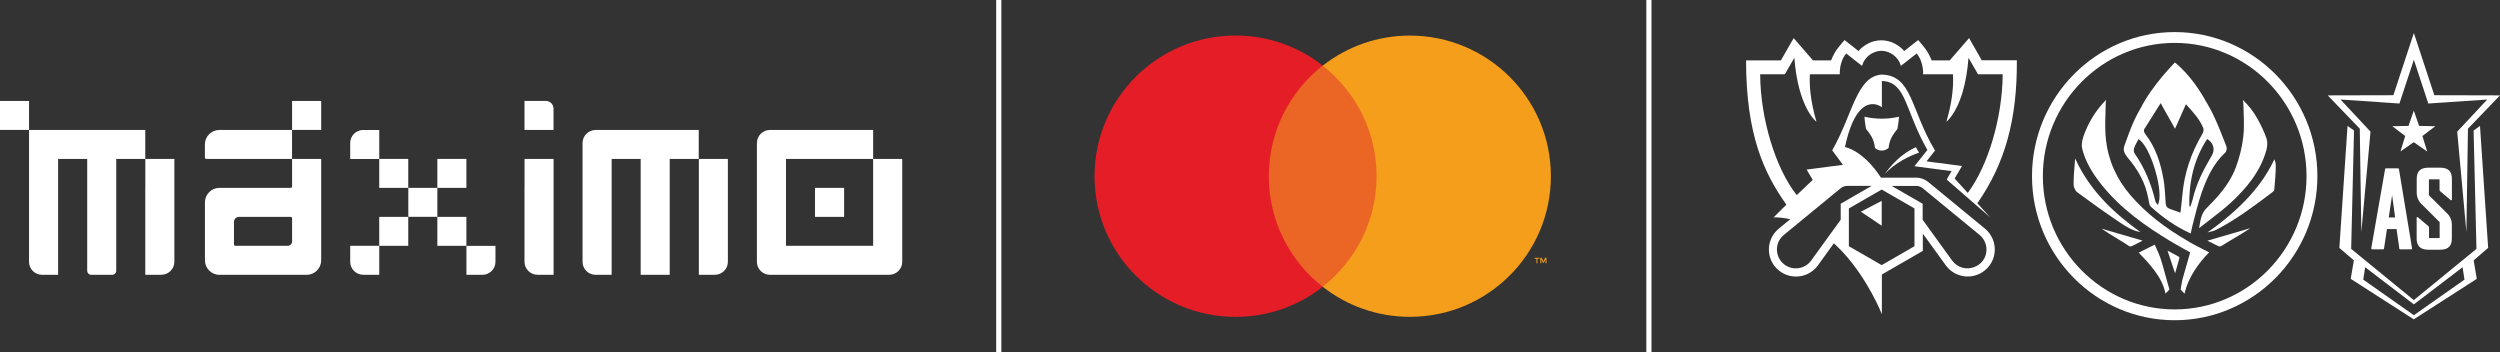
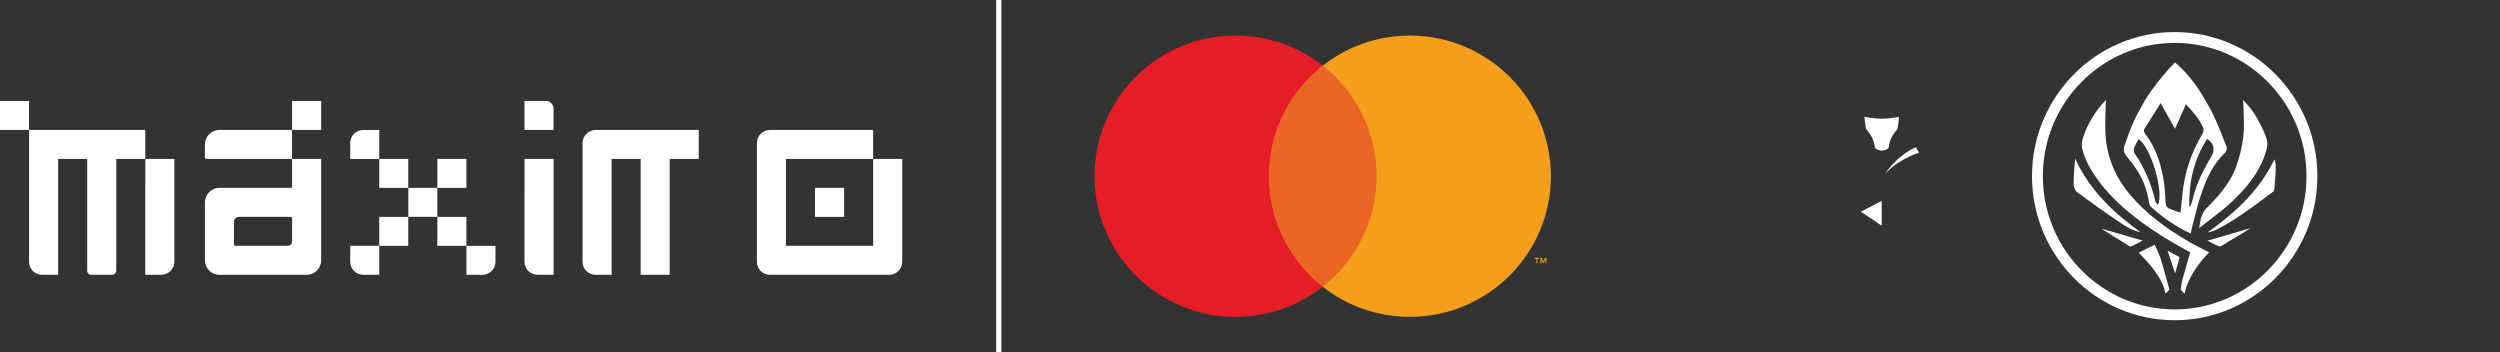
<svg xmlns="http://www.w3.org/2000/svg" width="369" height="52" viewBox="0 0 369 52" fill="none">
  <rect x="0" y="0" width="369" height="52" fill="#333333" stroke="none" />
  <g clip-path="url(#clip0_23602_262194)">
-     <path d="M242.998 0V52H243.758V0" fill="white" />
    <path d="M147.039 0V52H147.799V0" fill="white" />
    <path d="M204.336 9.682H186.123V42.326H204.336V9.682Z" fill="#EB6624" />
    <path d="M187.278 26C187.278 19.381 190.391 13.477 195.229 9.682C191.687 6.899 187.221 5.244 182.366 5.244C170.865 5.244 161.553 14.54 161.553 26.008C161.553 37.477 170.874 46.772 182.366 46.772C187.221 46.772 191.687 45.117 195.229 42.334C190.391 38.531 187.278 32.636 187.278 26.016V26Z" fill="#E41D27" />
    <path d="M226.923 38.86V38.193H227.195V38.053H226.51V38.193H226.782V38.86H226.931H226.923ZM228.26 38.86V38.053H228.045L227.806 38.605L227.567 38.053H227.352V38.86H227.5V38.251L227.732 38.778H227.889L228.12 38.251V38.86H228.268H228.26Z" fill="#F59E1C" />
    <path d="M228.912 26C228.912 37.469 219.591 46.764 208.099 46.764C203.245 46.764 198.778 45.109 195.236 42.326C200.074 38.523 203.187 32.628 203.187 26.008C203.187 19.389 200.074 13.486 195.236 9.69C198.778 6.908 203.245 5.253 208.099 5.253C219.6 5.253 228.912 14.548 228.912 26.017V26Z" fill="#F59E1C" />
    <path d="M4.285 14.902H0V19.175H4.285V14.902Z" fill="white" />
    <path d="M17.156 19.183H4.285V38.646C4.285 39.708 5.152 40.564 6.217 40.564H8.578V23.456H12.871V39.955C12.871 40.292 13.144 40.564 13.482 40.564H16.545C16.884 40.564 17.156 40.292 17.156 39.955V23.456H21.441V19.183H17.156Z" fill="white" />
    <path d="M21.441 27.729V40.556H23.803C24.868 40.556 25.735 39.7 25.735 38.638V23.456H21.45V27.729H21.441Z" fill="white" />
    <path d="M53.615 19.183C52.55 19.183 51.691 20.047 51.691 21.109V23.464H55.976V19.191H53.615V19.183Z" fill="white" />
    <path d="M51.691 38.638C51.691 39.7 52.558 40.556 53.615 40.556H55.976V36.283H51.691V38.638Z" fill="white" />
    <path d="M60.259 23.456H55.975V27.729H60.259V23.456Z" fill="white" />
    <path d="M60.259 32.01H55.975V36.283H60.259V32.01Z" fill="white" />
    <path d="M64.552 27.729H60.268V32.002H64.552V27.729Z" fill="white" />
    <path d="M68.838 23.456H64.553V27.729H68.838V23.456Z" fill="white" />
    <path d="M68.838 32.01H64.553V36.283H68.838V32.01Z" fill="white" />
    <path d="M68.838 40.564H71.199C72.264 40.564 73.131 39.7 73.131 38.646V36.291H68.846V40.564H68.838Z" fill="white" />
    <path d="M80.561 14.902H77.416V19.175H81.701V16.038C81.701 15.404 81.189 14.894 80.553 14.894" fill="white" />
    <path d="M77.416 27.729V38.638C77.416 39.7 78.283 40.556 79.348 40.556H81.709V23.456H77.424V27.729H77.416Z" fill="white" />
    <path d="M98.857 19.183H87.918C86.853 19.183 85.986 20.047 85.986 21.109V38.646C85.986 39.708 86.845 40.564 87.918 40.564H90.279V23.456H94.564V40.564H98.849V23.456H103.134V19.183H98.849H98.857Z" fill="white" />
-     <path d="M103.15 27.729V40.556H105.512C106.577 40.556 107.435 39.7 107.435 38.638V23.456H103.15V27.729Z" fill="white" />
    <path d="M128.875 23.456V36.283H116.012V23.456H128.875V19.183H113.651C112.586 19.183 111.719 20.047 111.719 21.109V38.646C111.719 39.708 112.586 40.564 113.651 40.564H131.236C132.301 40.564 133.168 39.708 133.168 38.646V23.456H128.883H128.875Z" fill="white" />
    <path d="M42.898 27.729H32.397C31.208 27.729 30.25 28.684 30.25 29.87V38.424C30.25 39.601 31.208 40.564 32.397 40.564H45.259C46.44 40.564 47.406 39.609 47.406 38.424V23.456H43.113V27.515C43.113 27.638 43.014 27.729 42.898 27.729ZM43.113 35.641C43.113 35.995 42.824 36.283 42.469 36.283H34.749C34.626 36.283 34.535 36.184 34.535 36.069V32.743C34.535 32.34 34.865 32.01 35.278 32.01H42.898C43.022 32.01 43.113 32.109 43.113 32.224V35.641Z" fill="white" />
    <path d="M38.82 19.183H32.389C31.2 19.183 30.242 20.138 30.242 21.323V23.242C30.242 23.365 30.341 23.456 30.457 23.456H43.105V19.183H38.82Z" fill="white" />
    <path d="M47.406 14.902H43.113V19.175H47.406V14.902Z" fill="white" />
    <path d="M124.59 27.729H120.297V32.01H124.59V27.729Z" fill="white" />
    <path d="M280.06 19.018C280.25 18.047 280.291 17.232 280.291 17.232C278.615 17.594 277.055 17.635 275.197 17.232C275.197 17.232 275.23 18.047 275.428 19.018C275.982 19.759 276.601 20.418 276.741 21.842C277.352 22.353 278.128 22.361 278.756 21.842C278.896 20.41 279.523 19.743 280.068 19.018H280.06Z" fill="white" />
    <path d="M283.245 22.525L283.064 22.204L282.791 21.727C279.918 22.978 278.168 25.736 278.168 25.736C279.514 24.147 281.867 22.978 283.245 22.534V22.525Z" fill="white" />
    <path d="M274.661 31.253L277.74 33.311C277.74 32.949 277.74 29.952 277.74 29.647C277.74 29.647 274.661 31.253 274.652 31.253H274.661Z" fill="white" />
-     <path d="M292.518 8.916L290.635 5.623L287.779 8.916H285.112C284.509 7.434 283.997 6.949 283.122 5.911L281.067 7.533C281.067 7.533 279.82 5.952 277.69 5.952C275.56 5.952 274.313 7.533 274.313 7.533L272.257 5.911C271.374 6.965 270.862 7.443 270.268 8.916H267.601L264.745 5.623L262.862 8.916H257.719C257.719 19.932 260.385 25.572 263.671 30.207L261.789 32.076C262.639 32.076 263.457 32.183 264.241 32.356L262.54 33.755C260.724 35.254 260.592 37.987 262.26 39.65C264.002 41.388 266.891 41.157 268.328 39.164L270.681 35.904C271.036 36.225 271.969 37.18 271.969 37.18C275.775 41.289 277.764 46.377 277.764 46.377V40.515L283.808 37.032V34.48L287.193 39.156C288.629 41.141 291.502 41.388 293.261 39.642C294.928 37.987 294.796 35.246 292.98 33.747L284.6 26.856C284.105 26.453 283.477 26.222 282.842 26.222H277.632C274.957 22.122 272.315 21.71 272.315 21.71C274.181 12.983 277.715 15.791 277.764 15.824V11.954C281.43 12.069 281.141 16.351 284.485 22.13C283.725 23.085 283.593 23.267 282.569 24.534C283.808 24.699 286.821 25.094 288.059 25.259L287.523 26.156L287.341 26.51C288.406 27.441 291.387 30.026 293.723 32.059L291.857 30.001C295.919 24.172 297.752 17.676 297.686 8.9H292.542L292.518 8.916ZM282.809 27.432C282.899 27.432 282.982 27.449 283.073 27.457C283.337 27.506 283.585 27.622 283.799 27.786L287.589 30.898L292.187 34.678C292.823 35.204 293.17 35.954 293.203 36.695C293.335 39.403 289.834 40.704 288.142 38.465L283.783 32.438V30.075L279.209 27.441H282.809V27.432ZM277.739 27.976C277.789 28 278.317 28.305 282.577 30.767V36.341L277.739 39.132L272.893 36.341V30.767L277.739 27.976ZM272.67 27.432H276.262L271.688 30.067V32.43C269.203 35.871 270.169 34.529 267.329 38.456C266.321 39.848 264.307 40.004 263.093 38.794C261.929 37.633 262.02 35.723 263.292 34.678C266.635 31.928 265.653 32.743 271.68 27.786C271.96 27.556 272.307 27.432 272.67 27.432ZM290.429 28.462L290.412 28.445L288.505 26.346C289.281 25.028 289.083 25.382 289.595 24.502L284.352 23.818C285.591 22.262 285.327 22.591 285.607 22.229C281.958 16.112 282.28 11.123 277.731 11.008C274.008 11.287 273.496 16.837 270.433 22.188L272.018 24.329L266.66 25.028L267.56 26.552L265.199 28.799C262.053 24.814 259.841 17.528 259.799 10.966H263.44L264.844 8.529C265.422 15.997 268.113 17.973 268.113 17.973C267.18 14.811 267.048 12.481 267.139 10.966H271.556C271.556 10.966 271.424 9.163 272.505 7.895L274.8 9.698H274.858C275.164 8.414 276.46 7.5 277.698 7.5C278.937 7.5 280.241 8.414 280.546 9.698H280.604L282.899 7.895C283.973 9.171 283.849 10.966 283.849 10.966H288.258C288.398 13.272 287.936 15.774 287.283 17.973C287.283 17.973 288.753 16.902 289.752 13.337C290.107 12.078 290.404 10.489 290.553 8.529L291.956 10.966H295.597C295.556 17.347 293.459 24.411 290.462 28.453L290.429 28.462Z" fill="white" />
-     <path d="M348.534 34.249L349.888 19.43L345.455 14.688L354.156 15.28L356.286 8.817V8.809V8.817L358.416 15.28L367.118 14.688L362.685 19.43L364.039 34.249L364.27 18.994L369.001 14.078L359.308 14.054L356.286 4.874L353.265 14.054L343.572 14.078L348.303 18.994L348.534 34.249ZM360.216 28.264L361.76 29.573C361.843 29.573 361.9 29.54 361.9 29.458V26.403C361.9 25.366 361.438 24.748 360.175 24.748H358.433C357.17 24.748 356.707 25.366 356.707 26.42V28.453C356.707 28.453 356.707 28.478 356.707 28.519C356.707 28.741 356.774 29.441 357.318 30.017L357.756 30.454L360.092 32.784V35.056C360.092 35.122 360.076 35.139 360.01 35.139H358.606C358.54 35.139 358.524 35.122 358.524 35.056V33.591C358.524 33.459 358.433 33.393 358.383 33.344L356.84 32.035C356.757 32.035 356.699 32.068 356.699 32.15V35.204C356.699 36.242 357.162 36.859 358.425 36.859H360.167C361.43 36.859 361.892 36.242 361.892 35.188V33.089C361.892 32.891 361.834 32.166 361.281 31.582L360.72 31.022L358.507 28.816V26.551C358.507 26.486 358.524 26.469 358.59 26.469H359.993C360.059 26.469 360.076 26.486 360.076 26.551V28.017C360.076 28.149 360.167 28.215 360.216 28.264ZM358.243 22.344L357.55 20.072L359.448 18.631L357.062 18.582L356.278 16.334L355.494 18.582L353.108 18.631L355.007 20.072L354.313 22.344L356.27 20.986L358.227 22.344H358.243ZM366.062 18.582L365.104 19.265L365.525 36.736L356.278 44.294L347.032 36.736L347.453 19.265L346.495 18.582L345.29 36.587L347.428 38.432L346.965 41.157L356.27 47.134L365.574 41.157L365.112 38.432L367.25 36.587L366.045 18.582H366.062ZM356.286 46.525L348.815 41.272L349.096 39.444L356.286 44.928L363.477 39.444L363.758 41.272L356.286 46.525ZM353.934 24.847H352.175C352.068 24.847 352.035 24.93 352.035 24.987L349.995 36.662C349.995 36.744 350.045 36.802 350.136 36.802H351.746C351.828 36.802 351.886 36.752 351.886 36.662L352.315 33.813H353.735L354.132 36.662C354.132 36.744 354.198 36.802 354.272 36.802H355.882C355.964 36.802 356.022 36.752 356.022 36.662L354.09 24.987C354.09 24.938 354.057 24.847 353.95 24.847M352.58 32.1L353.075 28.807L353.521 32.1H352.58Z" fill="white" />
    <path d="M310.193 33.755C311.473 34.645 313.009 35.476 314.313 36.357C314.313 36.357 314.354 36.373 314.412 36.373C314.503 36.373 314.602 36.349 314.668 36.324C315.287 36.036 315.667 35.814 316.253 35.517L310.193 33.755Z" fill="white" />
    <path d="M315.925 34.249C312.333 31.681 308.552 28.363 306.29 23.39C306.273 23.62 306.257 23.851 306.232 24.081C306.149 25.119 306.059 26.189 306.067 27.235C306.067 27.638 306.323 28.173 306.612 28.387C308.593 29.861 310.657 31.327 312.936 32.866C313.836 33.475 314.793 34.068 315.925 34.249Z" fill="white" />
    <path d="M319.573 40.465C319.366 39.691 319.143 38.901 318.896 38.135C318.714 37.608 318.491 37.098 318.243 36.563C318.177 36.415 318.111 36.267 318.037 36.11L315.676 37.287C317.211 38.876 319.201 40.976 319.622 43.339L320.208 42.738C320.208 42.738 319.928 41.742 319.845 41.445C319.754 41.116 319.663 40.786 319.573 40.465Z" fill="white" />
    <path d="M317.096 29.277C317.17 29.705 317.203 30.265 317.476 30.52C319.226 32.109 321.149 33.467 323.346 34.464C323.436 34.019 323.519 33.632 323.602 33.311C324.031 31.648 324.394 30.092 324.955 28.47C325.723 26.263 326.697 24.139 328.473 22.493C328.654 22.32 328.712 21.851 328.613 21.595C328.002 20.023 327.391 18.434 326.664 16.919C326.384 16.343 326.078 15.766 325.748 15.215C325.707 15.14 325.665 15.075 325.616 15.009C324.914 13.716 323.296 11.057 321.017 9.221C321.017 9.221 317.665 12.597 316.006 15.882C315.659 16.466 315.337 17.067 315.048 17.693C314.47 18.919 314.033 20.22 313.562 21.505C313.315 22.18 313.587 22.715 314.049 23.267C315.535 25.028 316.691 26.971 317.079 29.285L317.096 29.277ZM325.781 20.517C326.739 21.085 326.97 22.106 326.466 22.954C325.269 24.987 324.171 27.078 323.643 29.408C323.56 29.771 323.42 30.116 323.304 30.471C323.247 30.454 323.197 30.446 323.139 30.438C323.065 26.889 323.8 23.547 325.773 20.517H325.781ZM316.551 18.969C317.294 17.783 318.045 16.606 318.92 15.215C319.63 16.565 320.34 17.709 321.026 19.01C321.653 17.684 322.074 16.598 322.644 15.387C323.692 16.532 324.658 17.569 325.203 18.895C325.294 19.125 325.22 19.504 325.088 19.735C323.412 22.542 322.396 25.564 322.115 28.824C322.041 29.664 321.934 30.512 321.835 31.393C321.306 31.203 320.811 31.022 320.316 30.849C319.878 30.701 319.672 30.438 319.647 29.96C319.573 28.774 319.531 27.581 319.325 26.42C318.904 24.065 318.186 21.793 316.7 19.85C316.468 19.545 316.336 19.29 316.551 18.961V18.969ZM315.007 21.826C315.164 21.381 315.42 20.97 315.635 20.541C317.401 21.48 319.507 28.544 318.483 30.248C318.351 30.051 318.177 29.894 318.136 29.713C317.542 27.152 316.543 24.781 315.048 22.608C314.916 22.419 314.924 22.056 315.007 21.826Z" fill="white" />
    <path d="M323.197 35.74C319.49 33.615 316.724 31.434 314.495 28.857C312.398 26.436 311.168 23.654 310.83 20.566C310.689 19.265 310.731 17.923 310.772 16.639C310.788 16.186 310.797 15.725 310.805 15.264C310.805 15.083 310.838 14.91 310.879 14.737C310.805 14.795 310.747 14.861 310.689 14.918C309.261 16.408 308.196 18.17 307.511 20.146C307.28 20.821 307.214 21.472 307.329 21.949C307.75 23.654 308.65 25.325 310.144 27.21C313.092 30.923 316.898 33.5 320.233 35.526C320.877 35.921 321.546 36.291 322.198 36.654C322.495 36.818 322.793 36.983 323.082 37.139L323.271 37.246L323.214 37.46C323.106 37.839 322.999 38.218 322.892 38.588C322.652 39.436 322.429 40.227 322.19 41.033C322.05 41.478 321.86 42.746 321.86 42.746C321.86 42.746 322.132 43.034 322.446 43.347C322.941 40.976 324.551 38.778 326.07 37.246C325.822 37.114 325.575 36.991 325.335 36.876C324.592 36.497 323.882 36.143 323.197 35.756V35.74Z" fill="white" />
    <path d="M319.928 36.999L321.042 40.342C321.273 39.56 321.488 38.819 321.686 38.061C321.686 38.028 321.653 37.946 321.628 37.913C321.084 37.6 320.522 37.304 319.928 36.999Z" fill="white" />
    <path d="M325.831 35.534C326.45 35.847 327.424 36.349 327.589 36.374C327.689 36.407 327.895 36.3 328.035 36.209C329.282 35.41 330.735 34.636 332.006 33.772C332.048 33.739 332.089 33.714 332.138 33.681L325.814 35.526C325.814 35.526 325.831 35.526 325.839 35.542L325.831 35.534Z" fill="white" />
    <path d="M329.983 24.773C329.067 27.218 327.275 29.137 325.665 30.75C324.939 31.475 324.79 32.413 324.617 33.5C324.617 33.558 324.6 33.615 324.592 33.673C325.087 33.278 325.599 32.883 326.094 32.504C327.275 31.598 328.489 30.668 329.57 29.639C331.403 27.885 333.616 25.448 334.515 22.155C334.681 21.538 334.697 20.92 334.548 20.476C334.251 19.586 333.814 18.64 333.17 17.479C332.608 16.474 331.923 15.593 331.04 14.745C331.089 15.017 331.131 15.272 331.131 15.527C331.131 15.915 331.155 16.31 331.164 16.688C331.205 17.849 331.246 19.051 331.106 20.229C330.924 21.752 330.544 23.283 329.983 24.782V24.773Z" fill="white" />
    <path d="M325.863 34.299C326.334 34.192 326.78 34.093 327.176 33.887C329.975 32.446 332.542 30.52 335.019 28.659L335.457 28.33C335.589 28.231 335.68 28.099 335.68 28.05L335.721 27.581C335.812 26.535 335.903 25.448 335.903 24.394C335.903 24.114 335.812 23.826 335.704 23.513C334.342 26.346 331.907 30.017 325.863 34.282V34.299Z" fill="white" />
    <path d="M320.985 4.734C309.377 4.734 299.924 14.276 299.924 26C299.924 37.724 309.369 47.266 320.985 47.266C332.593 47.266 342.046 37.724 342.046 26C342.046 14.276 332.601 4.734 320.985 4.734ZM301.525 26C301.525 15.157 310.252 6.331 320.985 6.331C331.709 6.331 340.444 15.157 340.444 26C340.444 36.843 331.718 45.669 320.985 45.669C310.26 45.669 301.525 36.843 301.525 26Z" fill="white" />
  </g>
  <defs>
    <clipPath id="clip0_23602_262194">
      <rect width="369" height="52" fill="white" />
    </clipPath>
  </defs>
</svg>